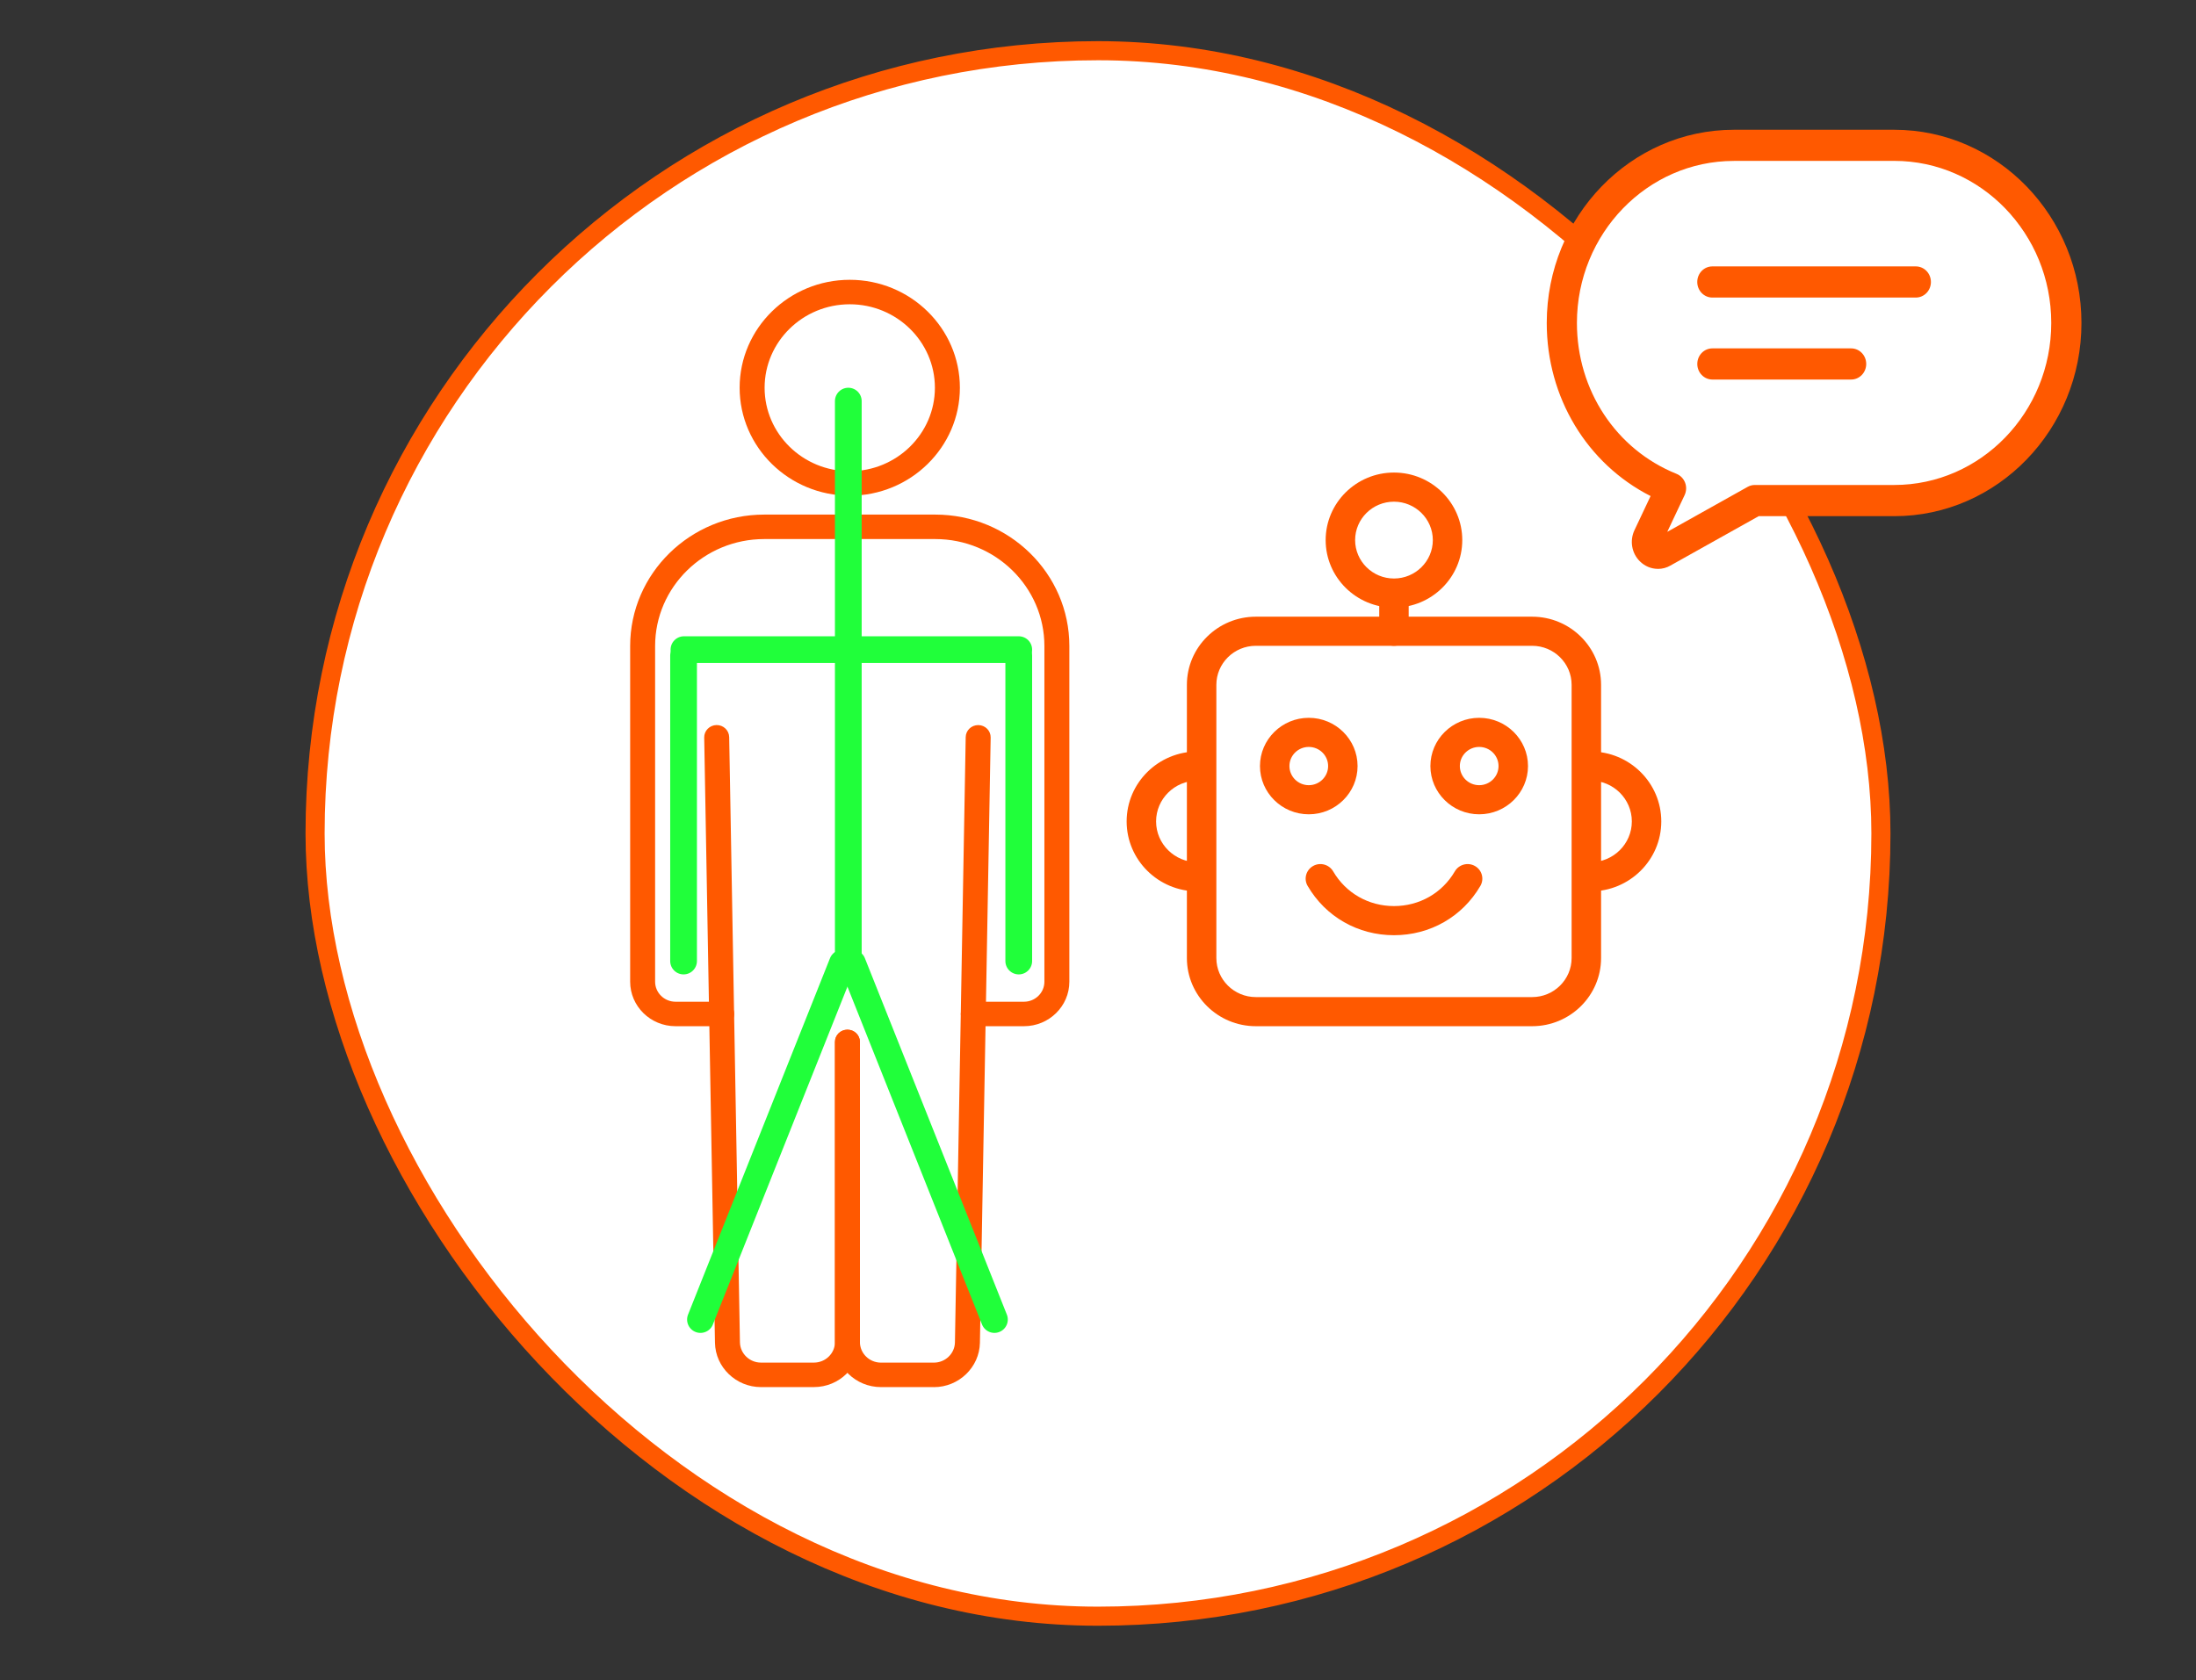
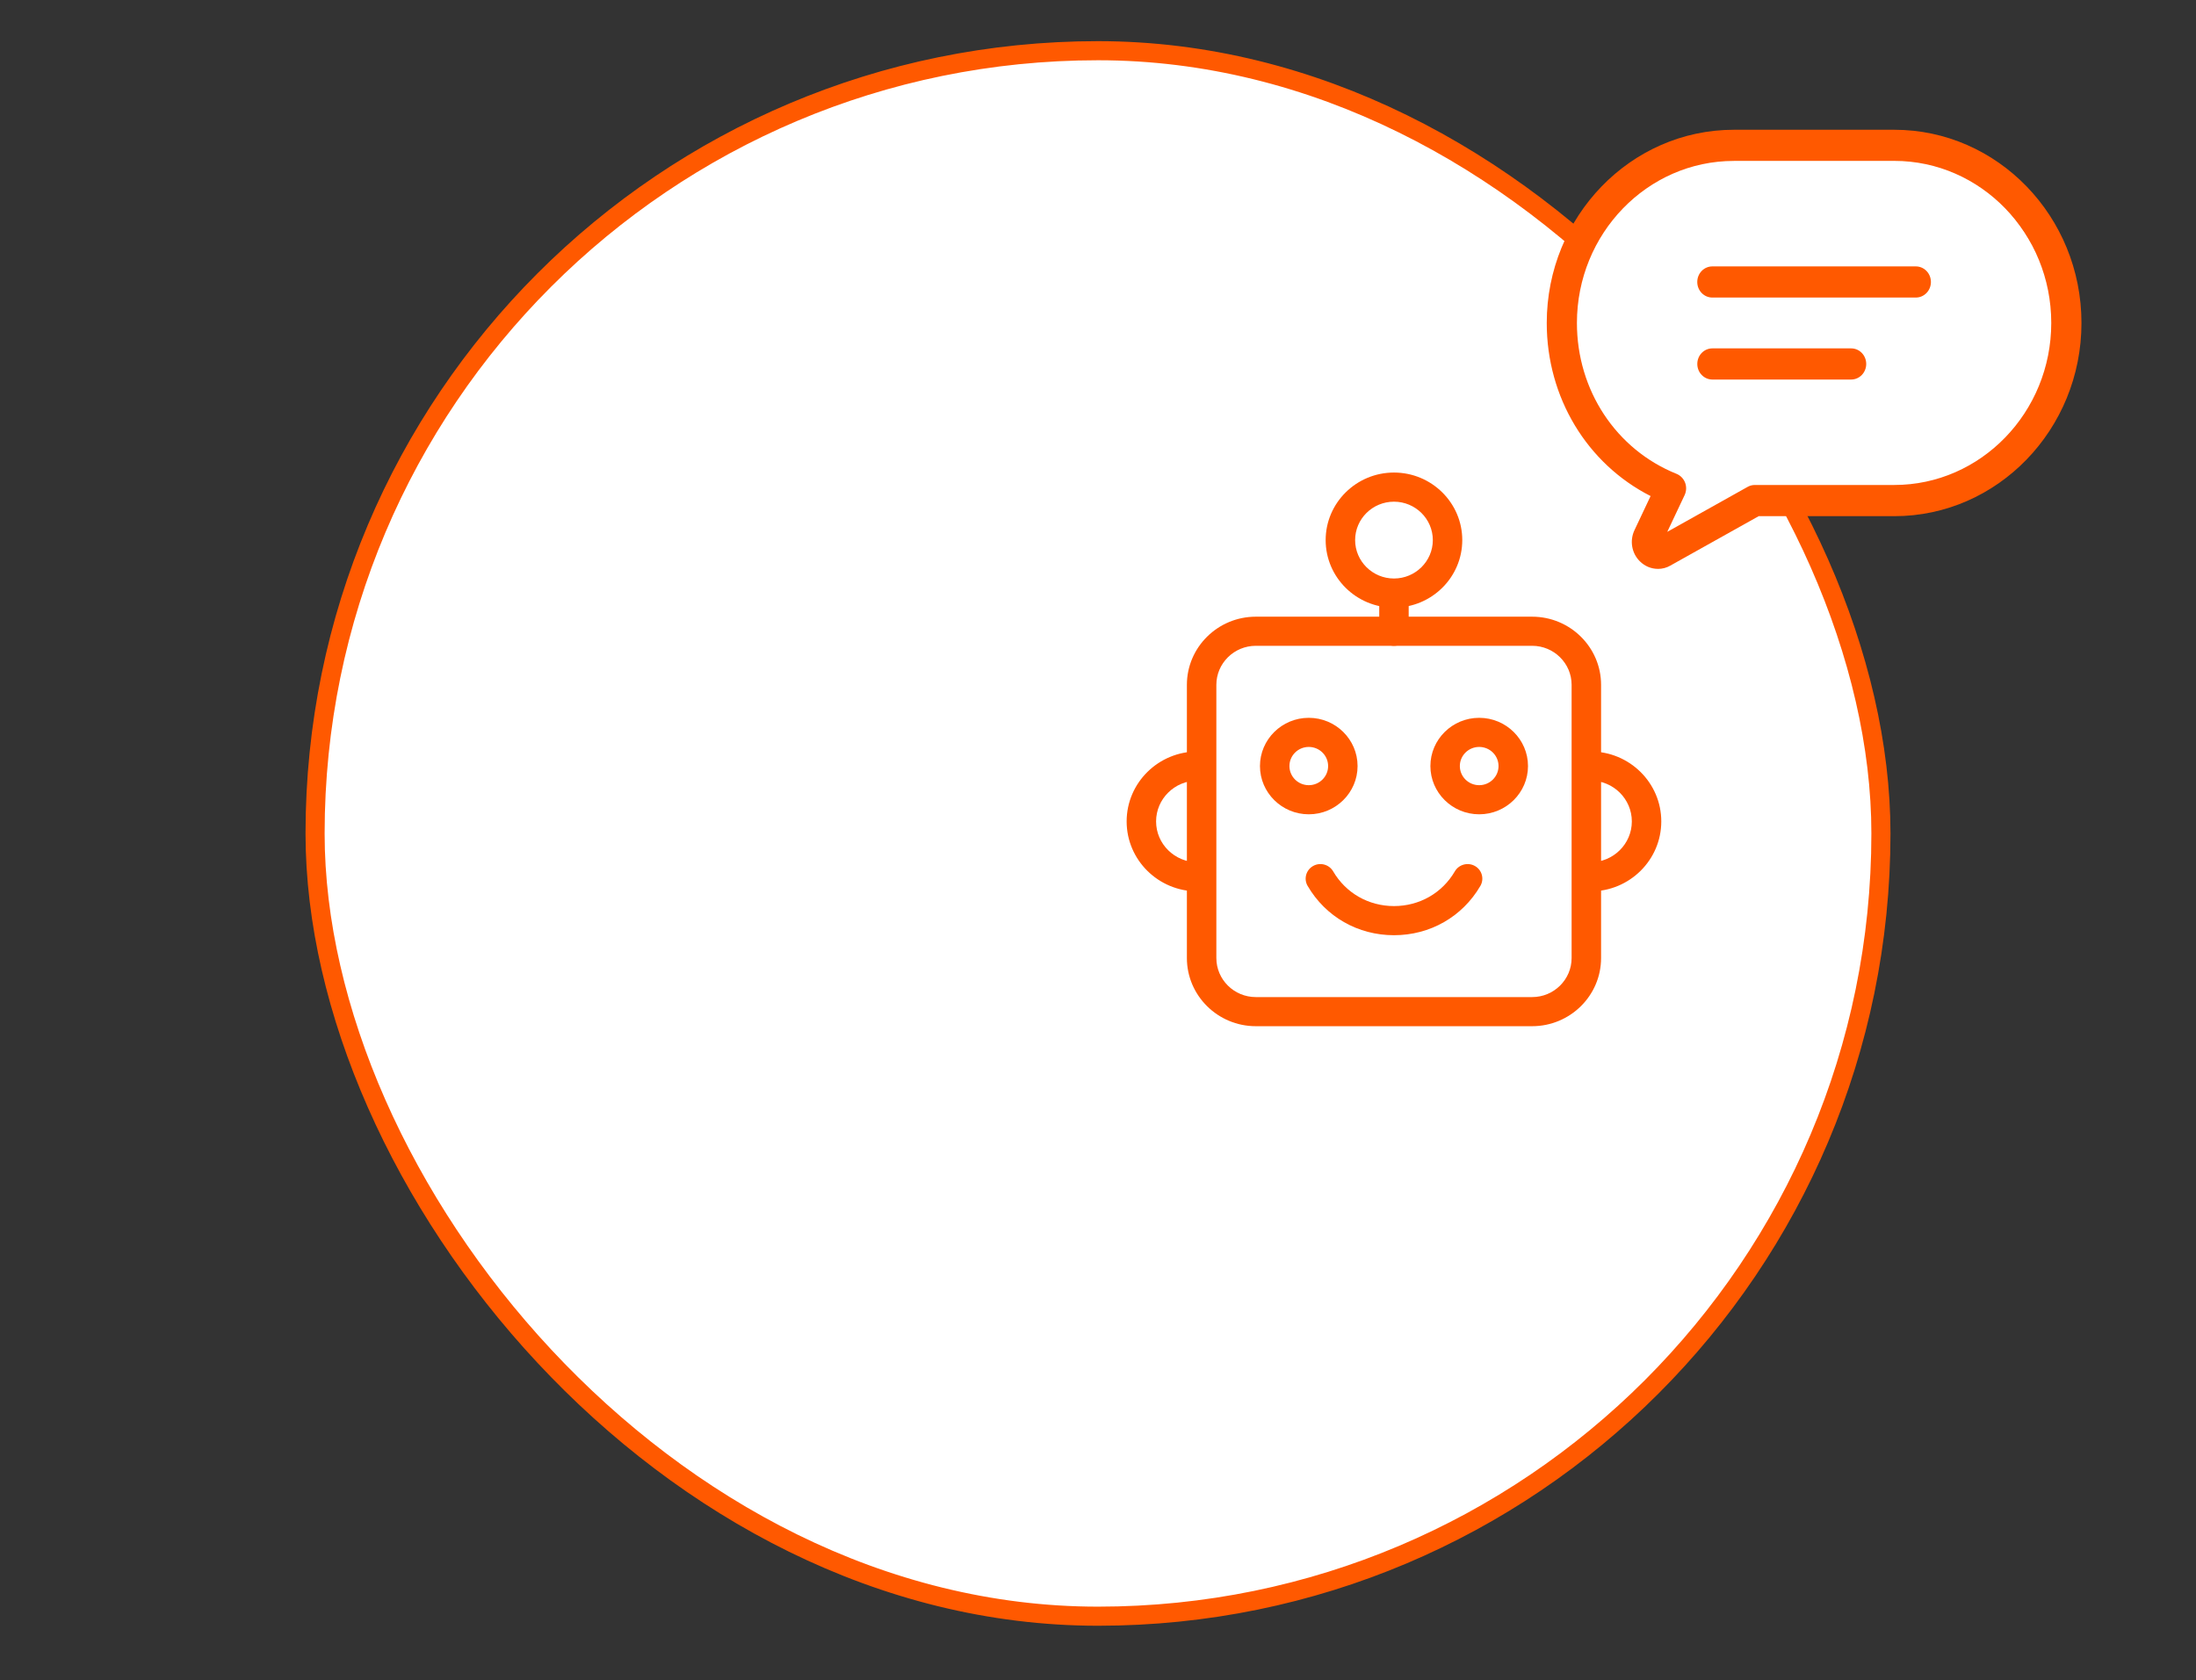
<svg xmlns="http://www.w3.org/2000/svg" width="115" height="88" viewBox="0 0 115 88" fill="none">
  <rect x="0" y="0" width="115" height="88" fill="#333333" stroke="none" />
  <rect x="16.5" y="2.656" width="82" height="82" rx="41" fill="white" />
  <rect x="16.5" y="2.656" width="82" height="82" rx="41" stroke="#FF5900" />
  <g clip-path="url(#clip0_265_309)">
    <path d="M53.624 53.752H50.968C50.607 53.752 50.315 53.466 50.315 53.111C50.315 52.757 50.607 52.47 50.968 52.47H53.624C54.213 52.47 54.693 52 54.693 51.422V33.838C54.693 30.749 52.129 28.236 48.978 28.236H40.022C36.871 28.236 34.307 30.749 34.307 33.838V51.422C34.307 52 34.787 52.47 35.376 52.47H37.795C38.157 52.47 38.449 52.757 38.449 53.111C38.449 53.466 38.157 53.752 37.795 53.752H35.376C34.066 53.752 33 52.707 33 51.422V33.838C33 30.041 36.151 26.954 40.022 26.954H48.978C52.851 26.954 56 30.043 56 33.838V51.422C56 52.707 54.934 53.752 53.624 53.752Z" fill="#FF5900" />
    <path d="M44.5 25.963C41.32 25.963 38.733 23.426 38.733 20.309C38.733 17.191 41.32 14.656 44.5 14.656C47.68 14.656 50.267 17.193 50.267 20.31C50.267 23.428 47.68 25.964 44.5 25.964V25.963ZM44.5 15.938C42.041 15.938 40.041 17.899 40.041 20.31C40.041 22.721 42.041 24.682 44.5 24.682C46.959 24.682 48.959 22.721 48.959 20.31C48.959 17.899 46.959 15.938 44.5 15.938Z" fill="#FF5900" />
    <path d="M42.623 72.656H39.85C38.544 72.656 37.464 71.615 37.442 70.335L36.878 38.63C36.873 38.277 37.16 37.985 37.52 37.978C37.882 37.971 38.178 38.254 38.186 38.608L38.749 70.312C38.76 70.897 39.253 71.373 39.85 71.373H42.623C43.23 71.373 43.726 70.889 43.726 70.292V54.575C43.726 54.221 44.018 53.934 44.38 53.934C44.741 53.934 45.033 54.221 45.033 54.575V70.292C45.033 71.595 43.952 72.655 42.623 72.655V72.656Z" fill="#FF5900" />
    <path d="M48.907 72.656H46.134C44.805 72.656 43.724 71.597 43.724 70.294V54.577C43.724 54.222 44.016 53.936 44.378 53.936C44.74 53.936 45.032 54.222 45.032 54.577V70.294C45.032 70.889 45.526 71.374 46.134 71.374H48.907C49.504 71.374 49.998 70.899 50.008 70.314L50.572 38.609C50.578 38.259 50.87 37.98 51.225 37.98C51.23 37.98 51.233 37.98 51.237 37.98C51.599 37.985 51.885 38.277 51.879 38.632L51.316 70.336C51.292 71.617 50.213 72.658 48.907 72.658V72.656Z" fill="#FF5900" />
    <line x1="44.424" y1="21.01" x2="44.424" y2="50.339" stroke="#20FF3A" stroke-width="1.4" stroke-linecap="round" />
    <line x1="44.116" y1="50.449" x2="36.682" y2="69.117" stroke="#20FF3A" stroke-width="1.4" stroke-linecap="round" />
    <line x1="0.7" y1="-0.7" x2="20.794" y2="-0.7" transform="matrix(0.37 0.929 0.929 -0.37 45.033 49.54)" stroke="#20FF3A" stroke-width="1.4" stroke-linecap="round" />
    <line x1="35.817" y1="34.028" x2="53.35" y2="34.028" stroke="#20FF3A" stroke-width="1.4" stroke-linecap="round" />
    <line x1="35.797" y1="50.339" x2="35.797" y2="34.338" stroke="#20FF3A" stroke-width="1.4" stroke-linecap="round" />
    <line x1="53.35" y1="50.339" x2="53.35" y2="34.338" stroke="#20FF3A" stroke-width="1.4" stroke-linecap="round" />
  </g>
  <g clip-path="url(#clip1_265_309)">
    <rect x="82.395" y="7.727" width="25.21" height="18.281" rx="9.14" fill="white" />
    <path d="M86.823 29.797C86.47 29.797 86.134 29.657 85.878 29.403C85.448 28.981 85.332 28.323 85.595 27.768L86.438 25.983C83.107 24.29 81 20.819 81 16.917C81 11.336 85.397 6.797 90.8 6.797H99.202C104.605 6.797 109.002 11.336 109.002 16.917C109.002 22.498 104.607 27.037 99.202 27.037H92.099L87.472 29.626C87.284 29.737 87.056 29.799 86.823 29.799V29.797ZM86.716 28.192C86.716 28.192 86.71 28.196 86.707 28.198L86.716 28.192ZM90.8 8.429C86.268 8.429 82.58 12.237 82.58 16.917C82.58 20.44 84.628 23.543 87.795 24.819C88.001 24.903 88.164 25.07 88.245 25.282C88.326 25.494 88.315 25.731 88.219 25.936L87.311 27.858L91.522 25.501C91.637 25.436 91.766 25.403 91.897 25.403H99.2C103.732 25.403 107.42 21.595 107.42 16.915C107.42 12.235 103.732 8.427 99.2 8.427H90.798L90.8 8.429Z" fill="#FF5900" />
    <path d="M100.327 15.586H89.672C89.235 15.586 88.882 15.222 88.882 14.77C88.882 14.319 89.235 13.954 89.672 13.954H100.327C100.765 13.954 101.118 14.319 101.118 14.77C101.118 15.222 100.765 15.586 100.327 15.586Z" fill="#FF5900" />
    <path d="M96.94 19.88H89.674C89.237 19.88 88.884 19.515 88.884 19.064C88.884 18.612 89.237 18.248 89.674 18.248H96.94C97.377 18.248 97.73 18.612 97.73 19.064C97.73 19.515 97.377 19.88 96.94 19.88Z" fill="#FF5900" />
  </g>
  <g clip-path="url(#clip2_265_309)">
    <path d="M80.235 53.752H65.765C63.775 53.752 62.155 52.15 62.155 50.182V35.871C62.155 33.903 63.775 32.302 65.765 32.302H80.235C82.225 32.302 83.845 33.903 83.845 35.871V50.182C83.845 52.15 82.225 53.752 80.235 53.752ZM65.765 33.827C64.625 33.827 63.698 34.744 63.698 35.871V50.182C63.698 51.309 64.625 52.227 65.765 52.227H80.235C81.375 52.227 82.302 51.309 82.302 50.182V35.871C82.302 34.744 81.375 33.827 80.235 33.827H65.765Z" fill="#FF5900" />
    <path d="M72.999 33.827C72.572 33.827 72.228 33.486 72.228 33.064V31.315C72.228 30.893 72.572 30.552 72.999 30.552C73.426 30.552 73.77 30.893 73.77 31.315V33.064C73.77 33.486 73.426 33.827 72.999 33.827Z" fill="#FF5900" />
    <path d="M72.999 31.829C71.026 31.829 69.422 30.242 69.422 28.291C69.422 26.34 71.026 24.752 72.999 24.752C74.972 24.752 76.576 26.339 76.576 28.29C76.576 30.241 74.972 31.827 72.999 31.827V31.829ZM72.999 26.278C71.876 26.278 70.965 27.181 70.965 28.29C70.965 29.398 71.878 30.302 72.999 30.302C74.12 30.302 75.034 29.398 75.034 28.29C75.034 27.181 74.12 26.278 72.999 26.278Z" fill="#FF5900" />
    <path d="M68.538 42.653C67.129 42.653 65.982 41.519 65.982 40.126C65.982 38.733 67.129 37.599 68.538 37.599C69.947 37.599 71.093 38.733 71.093 40.126C71.093 41.519 69.947 42.653 68.538 42.653ZM68.538 39.124C67.979 39.124 67.525 39.573 67.525 40.126C67.525 40.678 67.979 41.128 68.538 41.128C69.097 41.128 69.551 40.678 69.551 40.126C69.551 39.573 69.097 39.124 68.538 39.124Z" fill="#FF5900" />
    <path d="M77.462 42.653C76.053 42.653 74.907 41.519 74.907 40.126C74.907 38.733 76.053 37.599 77.462 37.599C78.871 37.599 80.018 38.733 80.018 40.126C80.018 41.519 78.871 42.653 77.462 42.653ZM77.462 39.124C76.903 39.124 76.449 39.573 76.449 40.126C76.449 40.678 76.903 41.128 77.462 41.128C78.021 41.128 78.475 40.678 78.475 40.126C78.475 39.573 78.021 39.124 77.462 39.124Z" fill="#FF5900" />
    <path d="M83.295 46.689C82.868 46.689 82.523 46.348 82.523 45.926C82.523 45.504 82.868 45.163 83.295 45.163C84.486 45.163 85.456 44.204 85.456 43.026C85.456 41.848 84.486 40.889 83.295 40.889C82.868 40.889 82.523 40.548 82.523 40.126C82.523 39.704 82.868 39.363 83.295 39.363C85.338 39.363 86.998 41.005 86.998 43.026C86.998 45.046 85.338 46.689 83.295 46.689Z" fill="#FF5900" />
    <path d="M62.704 46.689C60.661 46.689 59 45.046 59 43.026C59 41.005 60.661 39.363 62.704 39.363C63.13 39.363 63.475 39.704 63.475 40.126C63.475 40.548 63.13 40.889 62.704 40.889C61.513 40.889 60.542 41.848 60.542 43.026C60.542 44.204 61.513 45.163 62.704 45.163C63.13 45.163 63.475 45.504 63.475 45.926C63.475 46.348 63.13 46.689 62.704 46.689Z" fill="#FF5900" />
    <path d="M72.999 48.986C71.112 48.986 69.421 48.021 68.478 46.404C68.265 46.04 68.392 45.574 68.761 45.362C69.129 45.152 69.6 45.275 69.815 45.642C70.48 46.781 71.671 47.46 73.001 47.46C74.331 47.46 75.522 46.781 76.187 45.642C76.4 45.277 76.873 45.152 77.241 45.362C77.61 45.572 77.736 46.038 77.524 46.404C76.579 48.021 74.89 48.986 73.003 48.986H72.999Z" fill="#FF5900" />
  </g>
  <defs>
    <clipPath id="clip0_265_309">
-       <rect width="23" height="58" fill="white" transform="translate(33 14.656)" />
-     </clipPath>
+       </clipPath>
    <clipPath id="clip1_265_309">
      <rect width="28" height="23" fill="white" transform="translate(81 6.797)" />
    </clipPath>
    <clipPath id="clip2_265_309">
      <rect width="28" height="29" fill="white" transform="translate(59 24.752)" />
    </clipPath>
  </defs>
</svg>